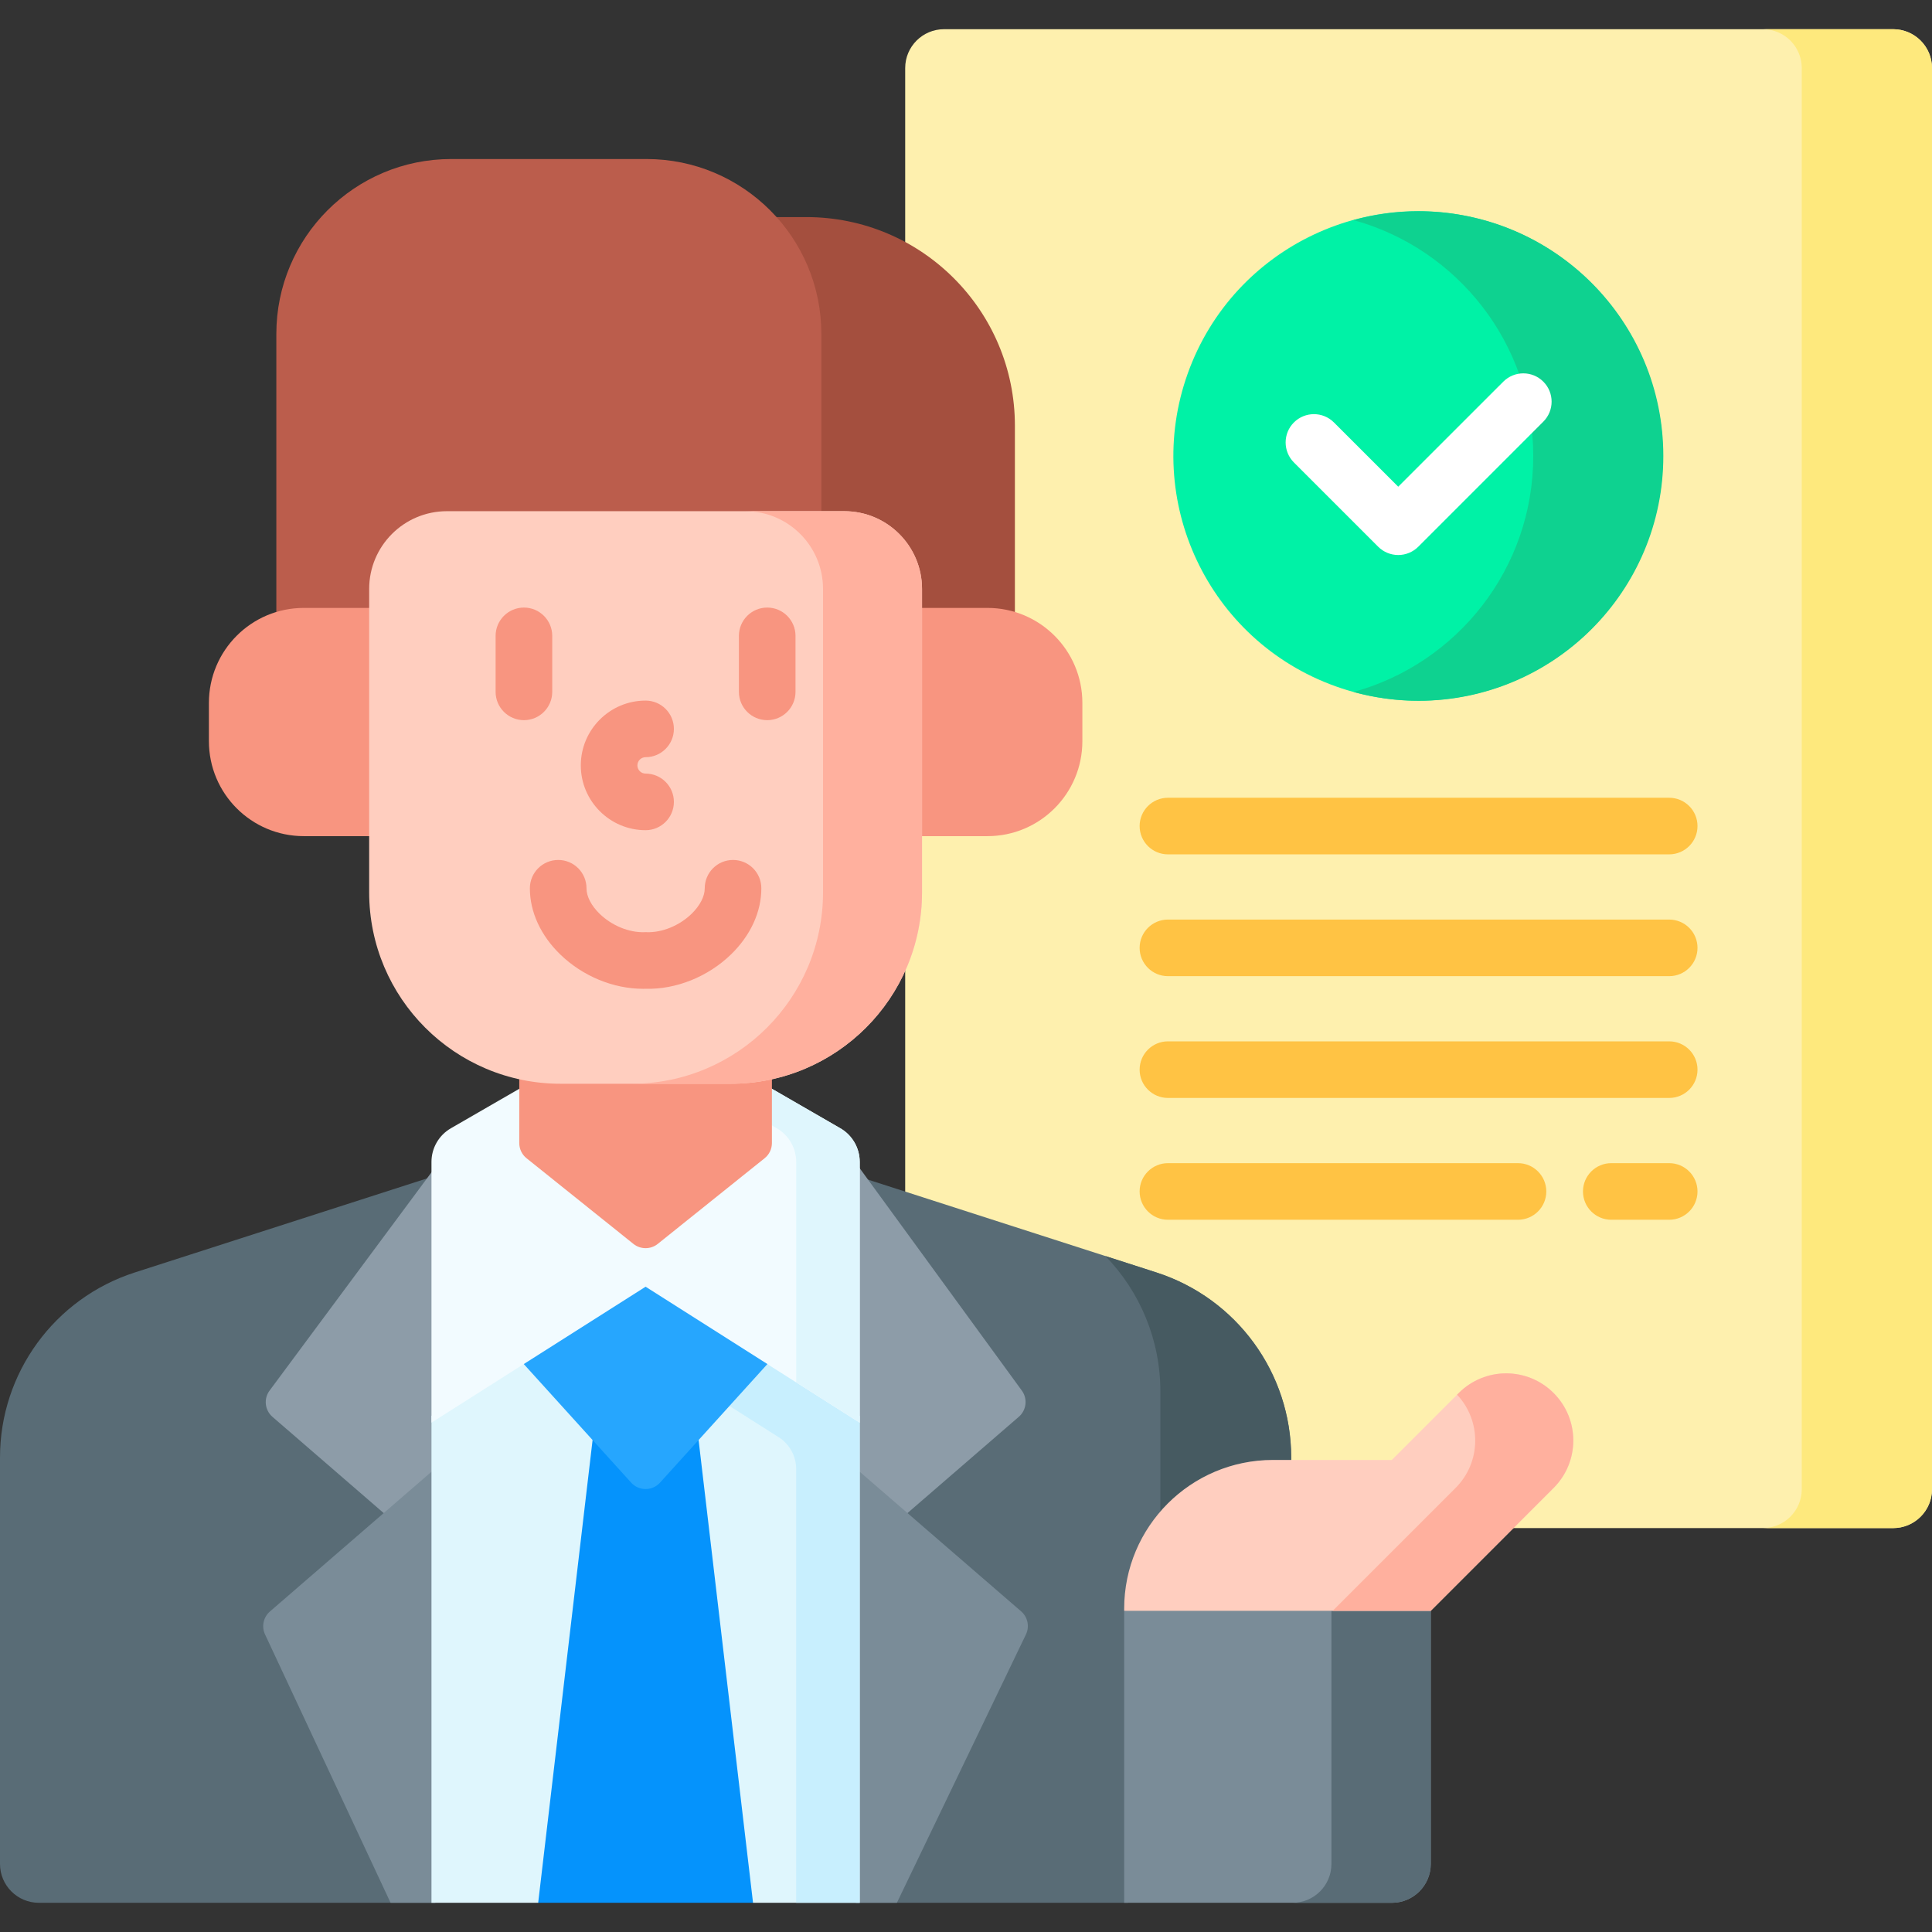
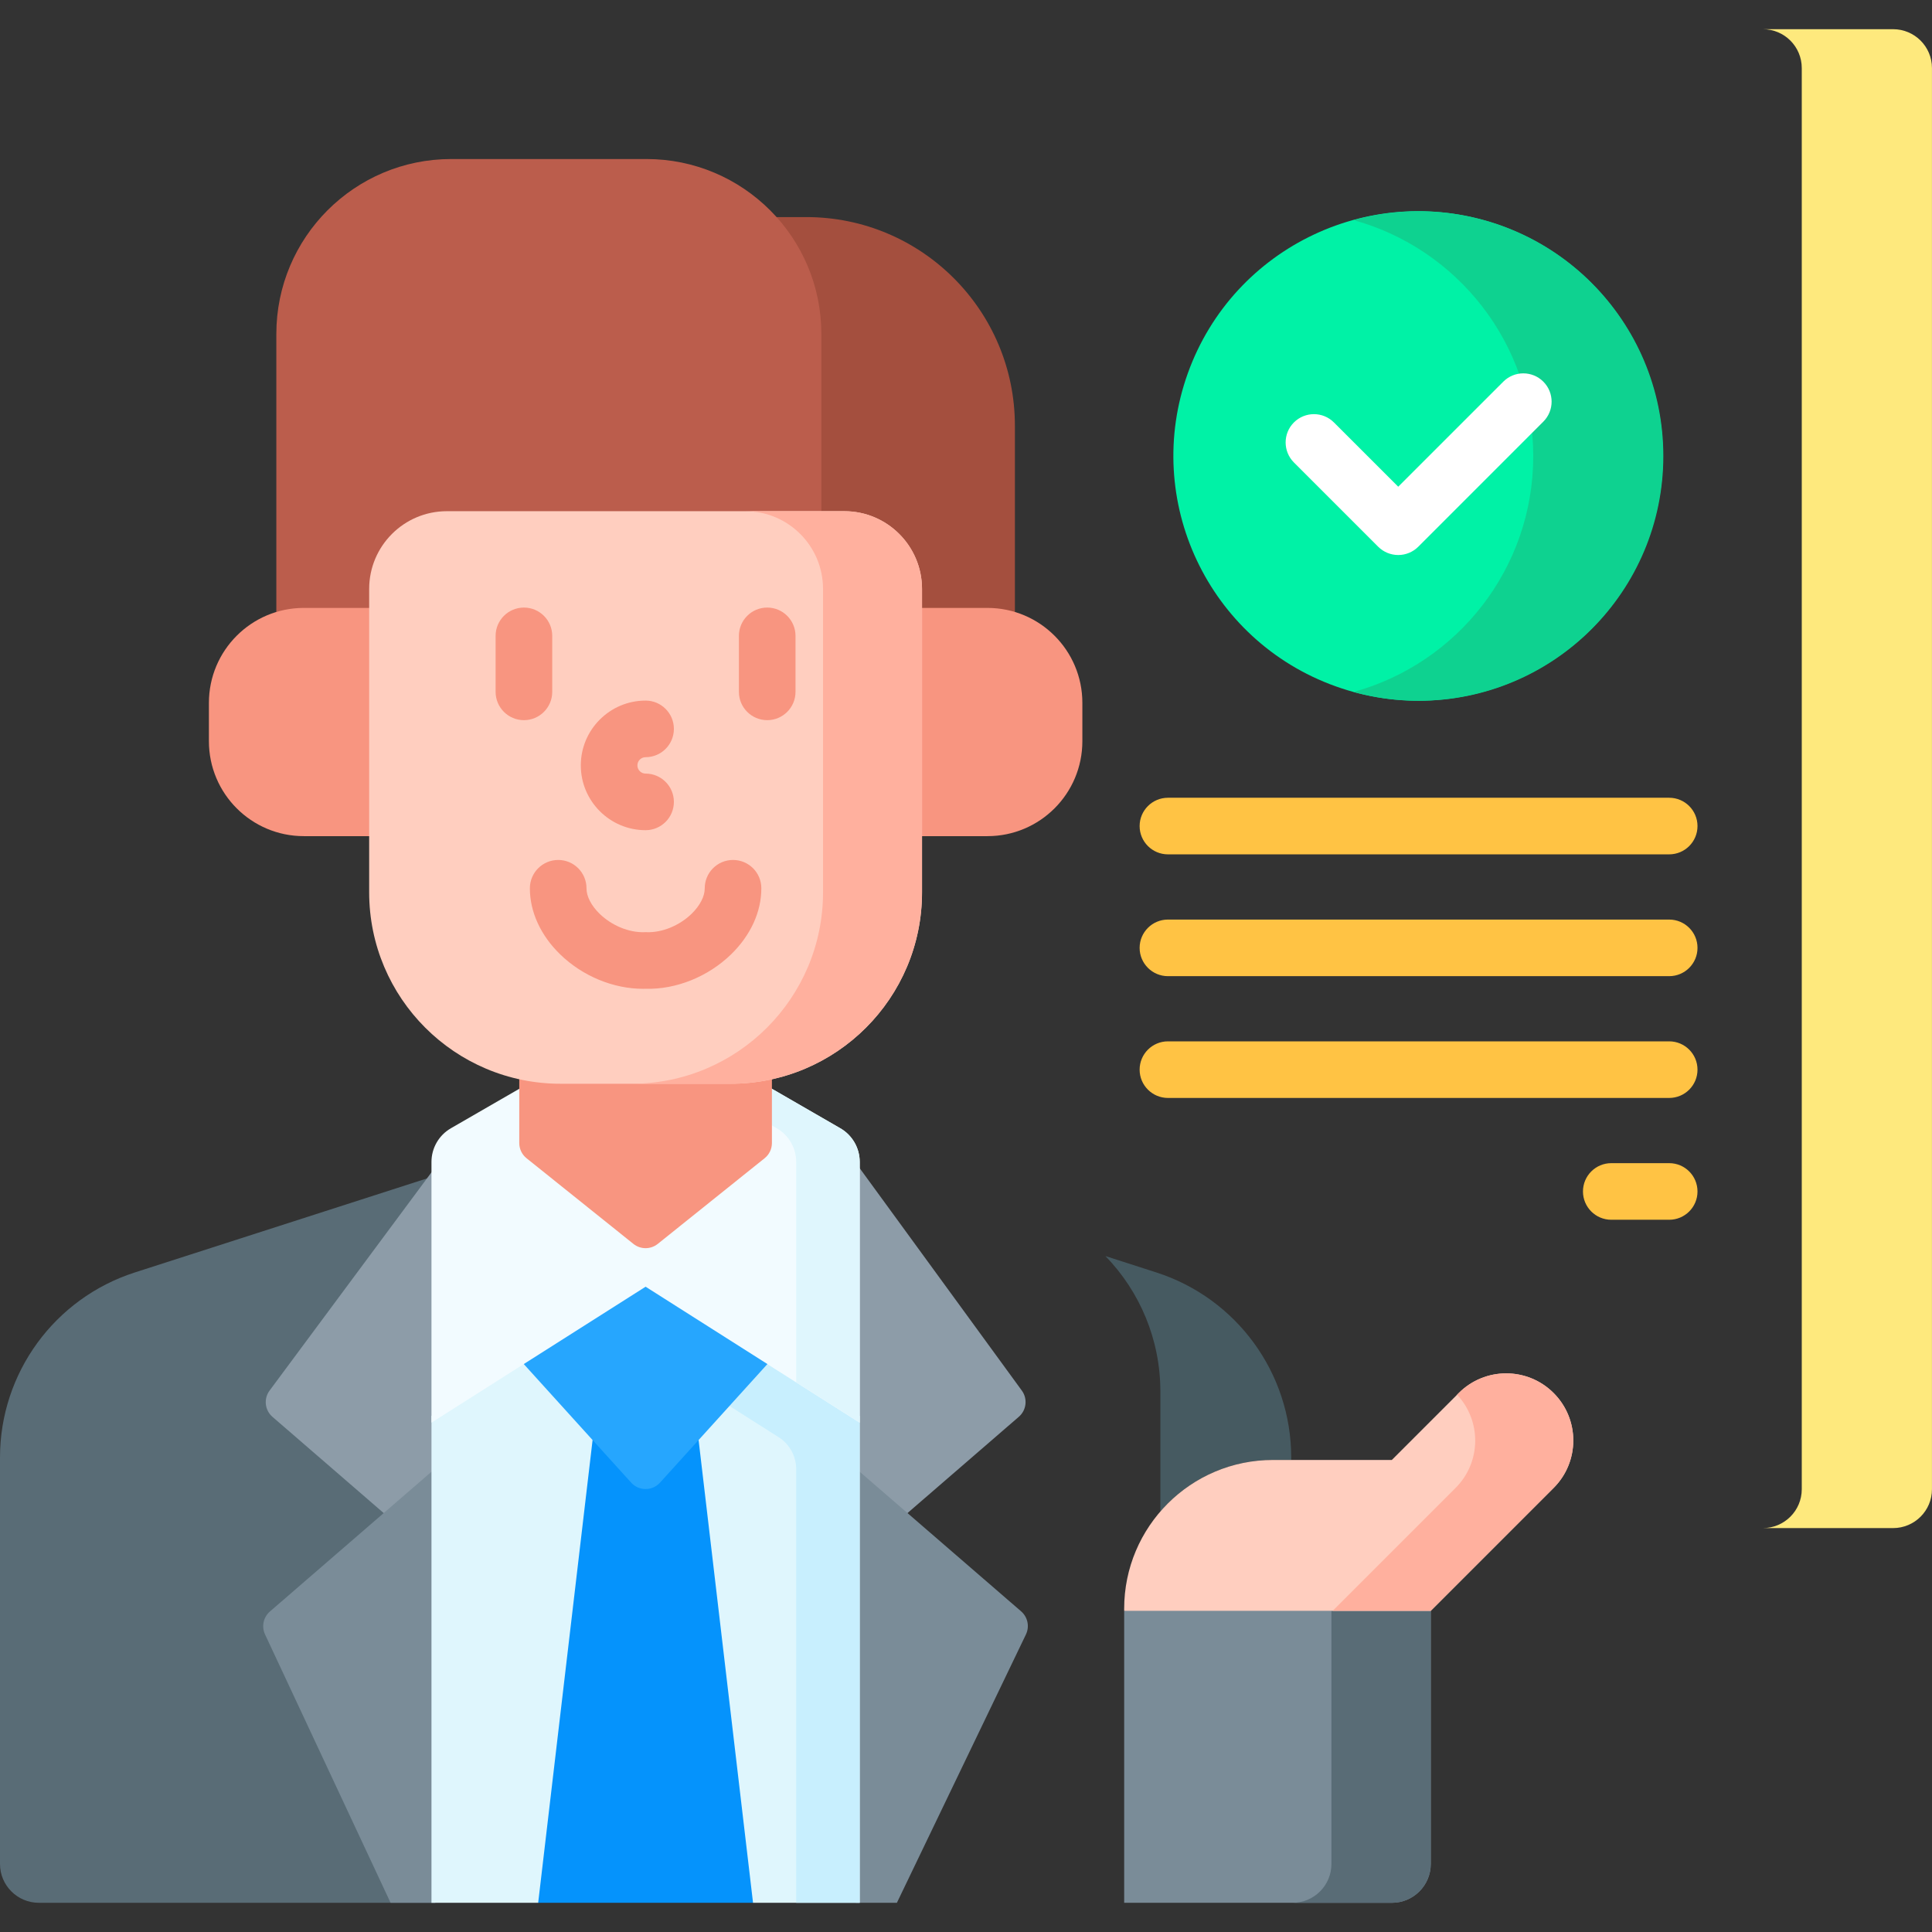
<svg xmlns="http://www.w3.org/2000/svg" width="61" height="61" viewBox="0 0 61 61" fill="none">
  <rect x="0" y="0" width="61" height="61" fill="#333333" stroke="none" />
  <g clip-path="url(#clip0_4744_1347)">
-     <path d="M59.773 0.922H29.808C29.13 0.922 28.58 1.471 28.58 2.149V7.779C30.573 8.883 31.925 11.007 31.925 13.441V19.411L32.01 19.437C33.214 19.801 34.054 20.934 34.054 22.192V23.402C34.054 24.99 32.763 26.281 31.176 26.281H28.993V28.174C28.993 28.939 28.846 29.671 28.58 30.343V37.748L36.475 40.289C38.972 41.093 40.649 43.395 40.649 46.018V46.215H43.995L46.142 44.067C46.52 43.69 47.022 43.481 47.556 43.481C48.09 43.481 48.593 43.69 48.97 44.067C49.348 44.445 49.556 44.947 49.556 45.481C49.556 46.015 49.348 46.517 48.97 46.895L47.618 48.247H59.773C60.451 48.247 61.001 47.697 61.001 47.019V2.149C61.001 1.471 60.451 0.922 59.773 0.922Z" fill="#FEF0AE" />
    <path d="M59.772 0.922H55.66C56.338 0.922 56.888 1.471 56.888 2.149V47.02C56.888 47.697 56.338 48.247 55.66 48.247H59.772C60.45 48.247 60.999 47.697 60.999 47.02V2.149C60.999 1.471 60.45 0.922 59.772 0.922Z" fill="#FEE97D" />
    <path d="M25.81 10.544V16.262H26.658C27.944 16.262 28.99 17.309 28.99 18.594V19.317H31.176C31.479 19.317 31.77 19.364 32.044 19.451V13.441C32.044 9.803 29.095 6.854 25.457 6.854H24.348C25.254 7.82 25.81 9.118 25.81 10.544Z" fill="#A44F3E" />
    <path d="M52.702 26.975H36.876C36.383 26.975 35.982 26.575 35.982 26.081C35.982 25.588 36.383 25.188 36.876 25.188H52.702C53.196 25.188 53.596 25.588 53.596 26.081C53.596 26.575 53.196 26.975 52.702 26.975Z" fill="#FFC344" />
    <path d="M52.702 30.821H36.876C36.383 30.821 35.982 30.421 35.982 29.927C35.982 29.434 36.383 29.034 36.876 29.034H52.702C53.196 29.034 53.596 29.434 53.596 29.927C53.596 30.421 53.196 30.821 52.702 30.821Z" fill="#FFC344" />
    <path d="M52.702 34.666H36.876C36.383 34.666 35.982 34.266 35.982 33.773C35.982 33.279 36.383 32.879 36.876 32.879H52.702C53.196 32.879 53.596 33.279 53.596 33.773C53.596 34.266 53.196 34.666 52.702 34.666Z" fill="#FFC344" />
-     <path d="M47.928 38.512H36.876C36.383 38.512 35.982 38.112 35.982 37.619C35.982 37.125 36.383 36.725 36.876 36.725H47.928C48.421 36.725 48.822 37.125 48.822 37.619C48.822 38.112 48.421 38.512 47.928 38.512Z" fill="#FFC344" />
    <path d="M13.742 37.161H13.623L4.256 40.176C1.72 40.993 0 43.353 0 46.018V58.851C0 59.529 0.549 60.078 1.227 60.078H13.742V37.161Z" fill="#596C76" />
-     <path d="M36.511 40.176L27.145 37.161H27.025V60.078H35.613V50.794C35.613 48.269 37.667 46.215 40.192 46.215H40.767V46.018C40.767 43.353 39.048 40.993 36.511 40.176Z" fill="#596C76" />
    <path d="M36.637 47.724C37.498 46.727 38.771 46.096 40.192 46.096H40.768V46.018C40.768 43.353 39.048 40.993 36.511 40.176L34.902 39.658C35.989 40.778 36.637 42.297 36.637 43.933V47.724Z" fill="#465A61" />
    <path d="M13.746 36.849L8.511 43.906C8.32 44.163 8.36 44.525 8.603 44.735L13.746 49.184V36.849Z" fill="#8D9CA8" />
    <path d="M32.263 43.906L27.021 36.716V49.184L32.169 44.732C32.41 44.523 32.451 44.164 32.263 43.906Z" fill="#8D9CA8" />
    <path d="M13.746 46.362L8.523 50.88C8.315 51.059 8.252 51.355 8.368 51.604L12.332 60.078H13.746L13.746 46.362Z" fill="#7A8C98" />
    <path d="M32.241 50.876L27.021 46.362V60.078H28.318L32.392 51.606C32.512 51.357 32.45 51.058 32.241 50.876Z" fill="#7A8C98" />
    <path d="M20.801 40.679C20.676 40.6 20.531 40.558 20.384 40.558C20.236 40.558 20.092 40.6 19.967 40.679L13.623 44.706V60.078H16.992L17.119 60.016L18.817 45.579L19.931 46.81C20.049 46.939 20.209 47.011 20.384 47.011C20.558 47.011 20.719 46.939 20.836 46.81L21.95 45.579L23.648 60.013L23.775 60.078H27.144V44.706L20.801 40.679Z" fill="#DFF6FD" />
    <path d="M23.031 44.391L24.585 45.377C24.929 45.596 25.138 45.975 25.138 46.383V60.078H27.144V44.917L24.23 43.068L23.031 44.391Z" fill="#C8EFFE" />
    <path d="M20.748 46.73C20.654 46.834 20.524 46.891 20.384 46.891C20.243 46.891 20.114 46.834 20.02 46.73L18.729 45.305L16.992 60.078H23.776L22.038 45.305L20.748 46.73Z" fill="#0593FC" />
    <path d="M20.384 40.48L16.453 42.975L19.929 46.813C20.172 47.081 20.595 47.081 20.838 46.813L24.314 42.975L20.384 40.48Z" fill="#26A6FE" />
    <path d="M9.593 19.317H11.779V18.594C11.779 17.309 12.825 16.262 14.111 16.262H25.933V10.544C25.933 7.494 23.46 5.021 20.41 5.021H14.248C11.197 5.021 8.725 7.494 8.725 10.544V19.451C8.999 19.364 9.291 19.317 9.593 19.317Z" fill="#BB5D4C" />
    <path d="M26.531 35.623L23.739 34.011C23.645 34.016 23.552 34.019 23.457 34.019H17.31C17.216 34.019 17.122 34.016 17.029 34.011L14.237 35.623C13.857 35.842 13.623 36.248 13.623 36.686V44.918L20.384 40.626L27.144 44.918V36.686C27.144 36.248 26.911 35.842 26.531 35.623Z" fill="#F2FBFF" />
    <path d="M26.531 35.623L23.739 34.011C23.646 34.016 23.552 34.019 23.458 34.019H21.746L24.526 35.623C24.905 35.842 25.139 36.248 25.139 36.686V43.645L27.145 44.918V36.686C27.145 36.248 26.911 35.842 26.531 35.623Z" fill="#DFF6FD" />
    <path d="M23.067 34.095H17.7C17.251 34.095 16.815 34.043 16.395 33.949V36.09C16.395 36.276 16.479 36.453 16.624 36.569L20 39.275C20.224 39.454 20.543 39.454 20.767 39.275L24.142 36.569C24.288 36.453 24.372 36.276 24.372 36.09V33.949C23.952 34.043 23.516 34.095 23.067 34.095Z" fill="#F89580" />
    <path d="M31.177 19.194H28.994V26.4H31.177C32.832 26.4 34.174 25.058 34.174 23.402V22.192C34.174 20.537 32.832 19.194 31.177 19.194Z" fill="#F89580" />
    <path d="M11.776 19.194H9.593C7.938 19.194 6.596 20.537 6.596 22.192V23.402C6.596 25.058 7.938 26.4 9.593 26.4H11.776V19.194Z" fill="#F89580" />
    <path d="M26.658 16.14H14.111C12.755 16.14 11.656 17.239 11.656 18.595V28.174C11.656 31.512 14.362 34.218 17.701 34.218H23.068C26.406 34.218 29.112 31.512 29.112 28.174V18.595C29.112 17.239 28.013 16.14 26.658 16.14Z" fill="#FFCEBF" />
    <path d="M26.657 16.14H23.531C24.887 16.14 25.986 17.239 25.986 18.595V28.174C25.986 31.512 23.28 34.218 19.941 34.218H23.067C26.405 34.218 29.111 31.512 29.111 28.174V18.595C29.111 17.239 28.012 16.14 26.657 16.14Z" fill="#FFB09E" />
    <path d="M16.542 22.738C16.049 22.738 15.648 22.338 15.648 21.844V20.077C15.648 19.583 16.049 19.183 16.542 19.183C17.035 19.183 17.436 19.583 17.436 20.077V21.844C17.436 22.338 17.035 22.738 16.542 22.738Z" fill="#F89580" />
    <path d="M24.224 22.738C23.73 22.738 23.33 22.338 23.33 21.844V20.077C23.33 19.583 23.73 19.183 24.224 19.183C24.717 19.183 25.117 19.583 25.117 20.077V21.844C25.117 22.338 24.717 22.738 24.224 22.738Z" fill="#F89580" />
    <path d="M20.384 26.212C19.256 26.212 18.338 25.294 18.338 24.166C18.338 23.038 19.256 22.12 20.384 22.12C20.877 22.12 21.277 22.52 21.277 23.014C21.277 23.507 20.877 23.907 20.384 23.907C20.241 23.907 20.125 24.023 20.125 24.166C20.125 24.309 20.241 24.425 20.384 24.425C20.877 24.425 21.277 24.825 21.277 25.318C21.277 25.812 20.877 26.212 20.384 26.212Z" fill="#F89580" />
    <path d="M20.303 31.22C19.365 31.22 18.396 30.82 17.691 30.137C17.07 29.535 16.729 28.791 16.73 28.043C16.732 27.55 17.132 27.152 17.624 27.152H17.627C18.12 27.153 18.519 27.554 18.518 28.048C18.517 28.302 18.669 28.596 18.935 28.854C19.32 29.227 19.865 29.45 20.354 29.432C20.374 29.432 20.394 29.432 20.415 29.432C20.904 29.45 21.448 29.227 21.834 28.854C22.099 28.596 22.252 28.302 22.251 28.048C22.25 27.554 22.648 27.153 23.142 27.152H23.145C23.637 27.152 24.037 27.55 24.038 28.043C24.04 28.791 23.699 29.535 23.078 30.137C22.352 30.84 21.345 31.245 20.384 31.219C20.358 31.22 20.33 31.22 20.303 31.22Z" fill="#F89580" />
    <path d="M52.047 17.008C53.49 12.992 51.404 8.567 47.388 7.124C43.372 5.682 38.947 7.768 37.504 11.784C36.062 15.8 38.148 20.225 42.164 21.667C46.18 23.11 50.605 21.024 52.047 17.008Z" fill="#00F2A6" />
    <path d="M44.79 6.671C44.079 6.671 43.391 6.769 42.736 6.949C46.007 7.849 48.41 10.842 48.41 14.398C48.41 17.955 46.007 20.948 42.736 21.848C43.391 22.027 44.079 22.126 44.79 22.126C49.058 22.126 52.517 18.666 52.517 14.398C52.517 10.13 49.058 6.671 44.79 6.671Z" fill="#0ED290" />
    <path d="M44.147 17.524C43.91 17.524 43.683 17.43 43.515 17.263L40.853 14.601C40.505 14.252 40.505 13.686 40.853 13.338C41.203 12.989 41.768 12.989 42.117 13.338L44.147 15.367L47.465 12.05C47.814 11.701 48.379 11.701 48.728 12.05C49.077 12.399 49.077 12.964 48.728 13.313L44.779 17.263C44.611 17.43 44.384 17.524 44.147 17.524Z" fill="white" />
    <path d="M36.068 50.74L35.494 50.859V60.078H43.947C44.625 60.078 45.174 59.528 45.174 58.85V50.739H36.068V50.74Z" fill="#7A8C98" />
    <path d="M42.038 50.859V58.851C42.038 59.529 41.489 60.078 40.81 60.078H43.947C44.625 60.078 45.175 59.529 45.175 58.851V50.859H42.038Z" fill="#596C76" />
    <path d="M49.054 43.983C48.227 43.155 46.885 43.155 46.058 43.983L43.945 46.096H40.193C37.598 46.096 35.494 48.199 35.494 50.794V50.859H45.174L49.054 46.979C49.881 46.152 49.881 44.81 49.054 43.983Z" fill="#FFCEBF" />
    <path d="M49.053 43.983C48.226 43.155 46.885 43.155 46.057 43.983L46.005 44.035C46.783 44.866 46.769 46.169 45.958 46.979L42.078 50.859H45.174L49.053 46.979C49.881 46.152 49.881 44.81 49.053 43.983Z" fill="#FFB09E" />
    <path d="M52.703 38.512H50.874C50.38 38.512 49.98 38.112 49.98 37.619C49.98 37.125 50.38 36.725 50.874 36.725H52.703C53.196 36.725 53.596 37.125 53.596 37.619C53.596 38.112 53.196 38.512 52.703 38.512Z" fill="#FFC344" />
  </g>
  <defs>
    <clipPath id="clip0_4744_1347">
      <rect width="61" height="61" fill="white" />
    </clipPath>
  </defs>
</svg>